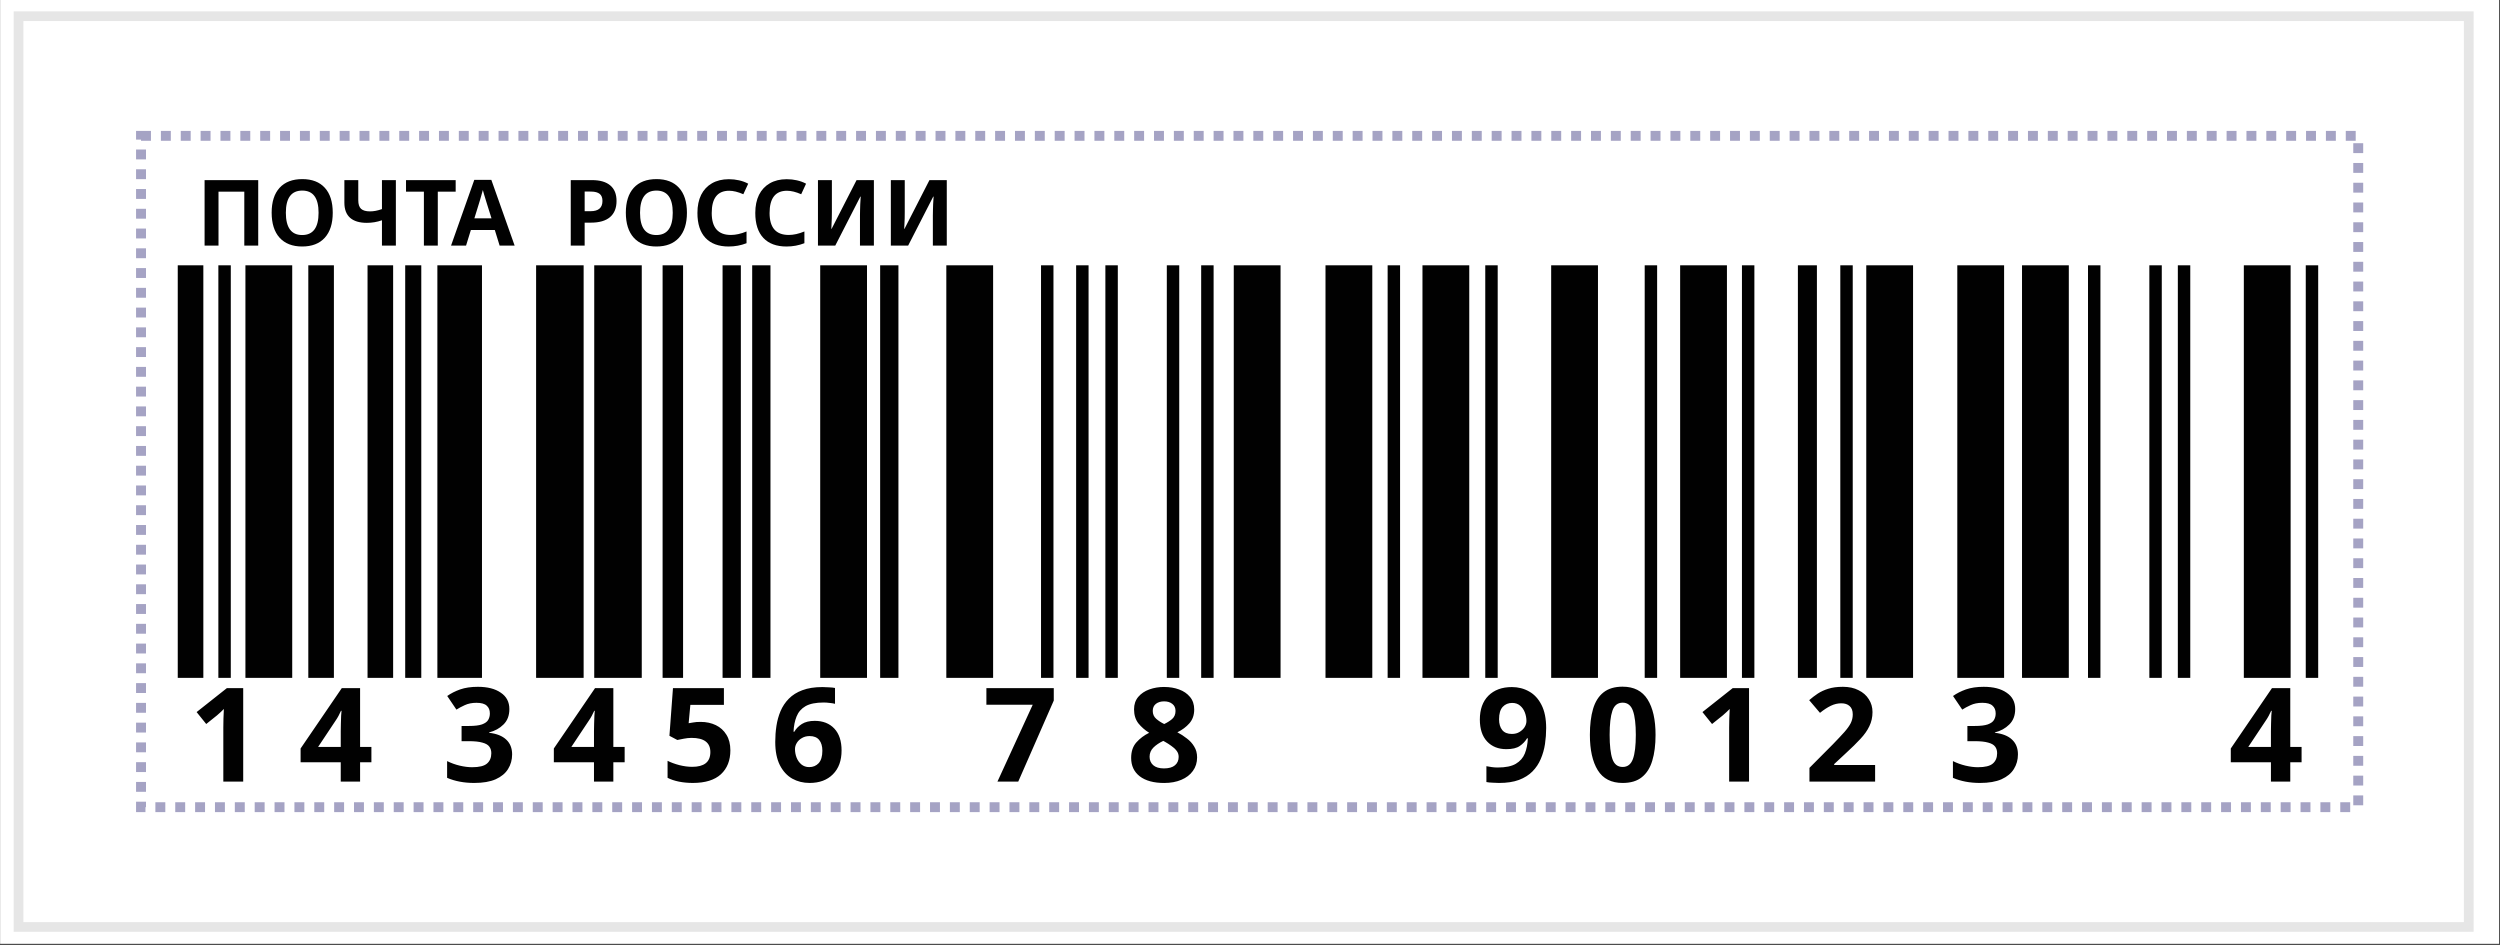
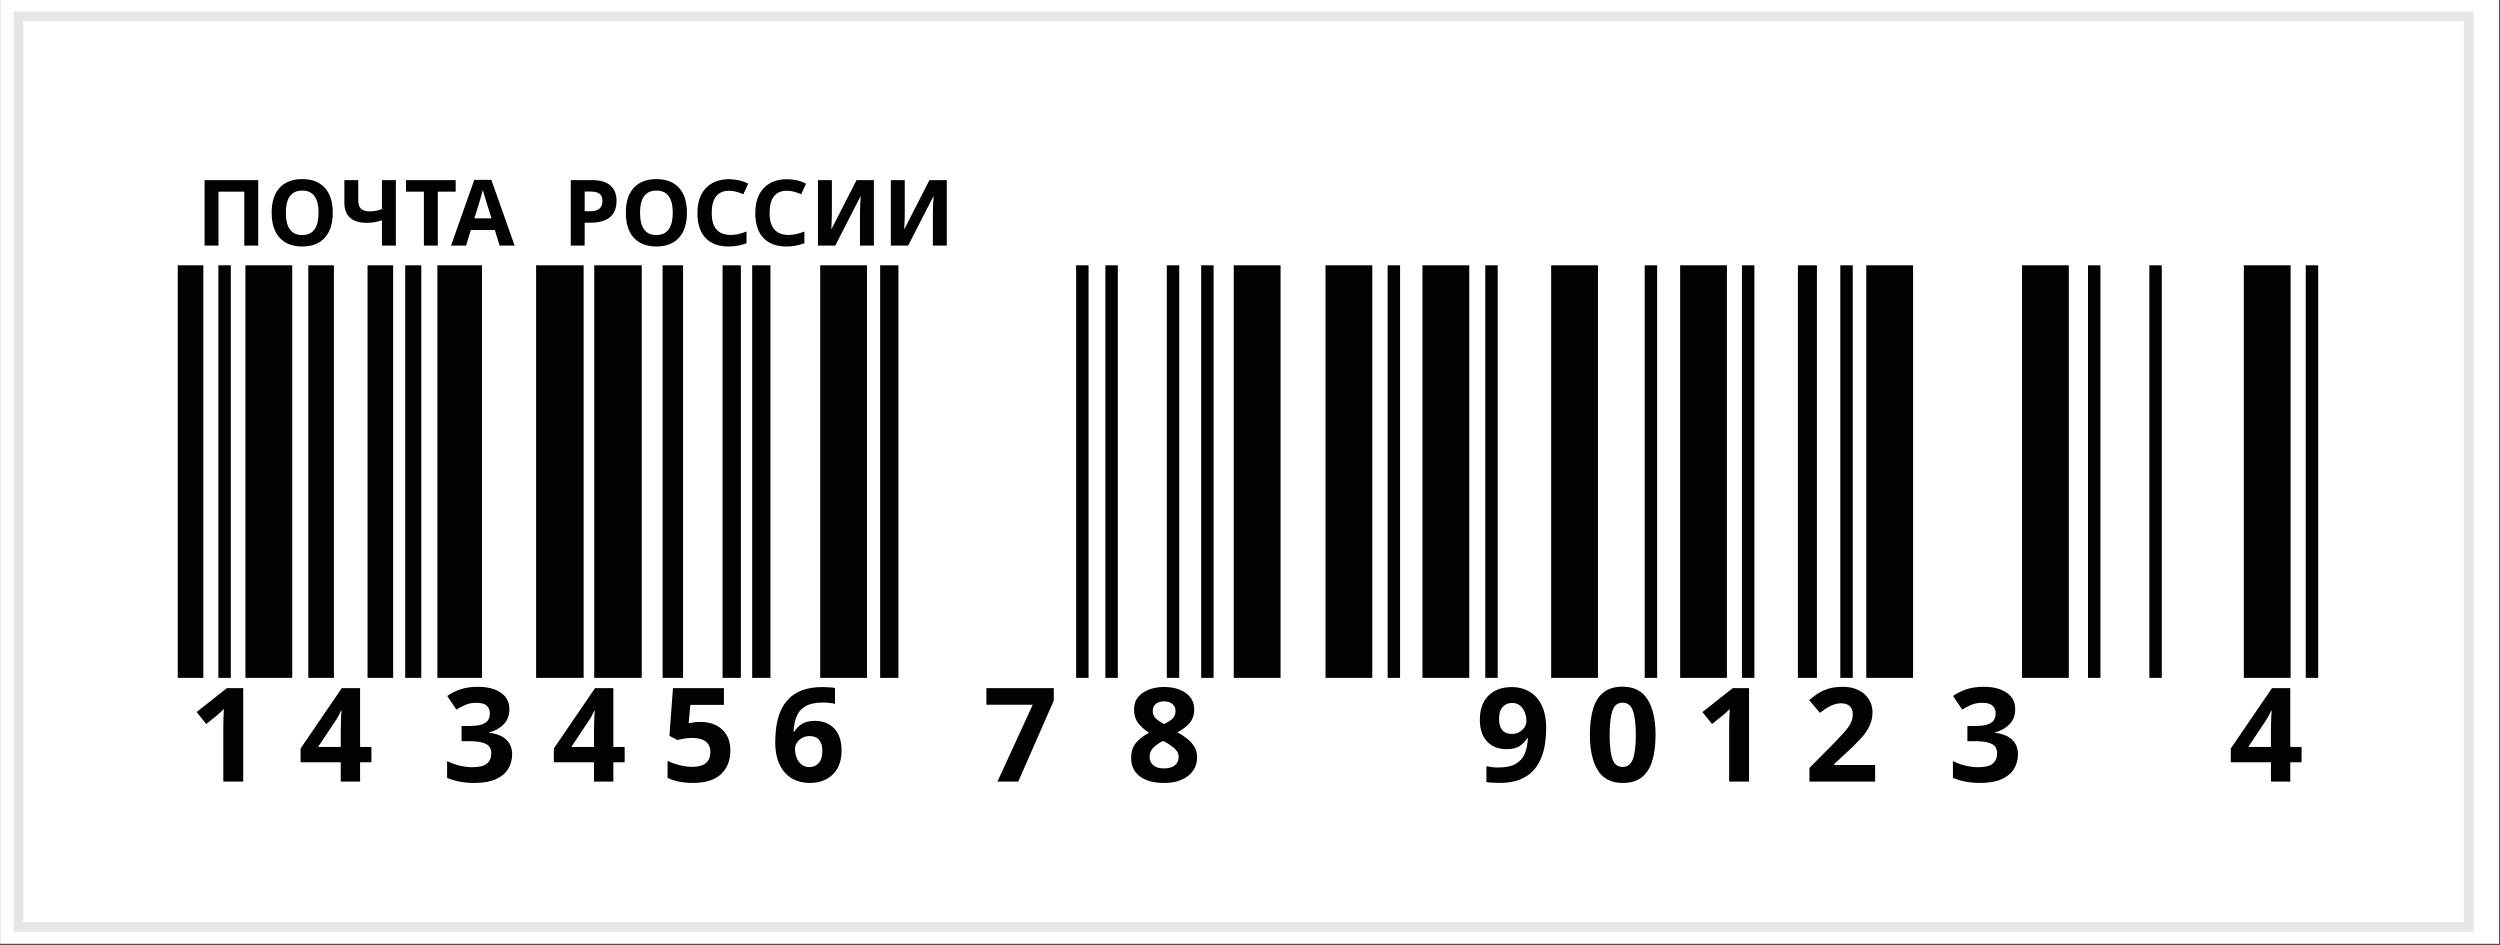
<svg xmlns="http://www.w3.org/2000/svg" xmlns:ns1="http://sodipodi.sourceforge.net/DTD/sodipodi-0.dtd" xmlns:ns2="http://www.inkscape.org/namespaces/inkscape" version="1.1" id="svg1" width="254" height="96" viewBox="0 0 254 96" ns1:docname="postal-code.svg" ns2:version="1.3.2 (091e20e, 2023-11-25, custom)">
  <rect x="0" y="0" width="254" height="96" fill="#333333" stroke="none" />
  <defs id="defs1" />
  <ns1:namedview id="namedview1" pagecolor="#505050" bordercolor="#eeeeee" borderopacity="1" ns2:showpageshadow="0" ns2:pageopacity="0" ns2:pagecheckerboard="0" ns2:deskcolor="#505050" ns2:zoom="1.4142136" ns2:cx="99.702056" ns2:cy="3.1819805" ns2:window-width="1920" ns2:window-height="1009" ns2:window-x="1912" ns2:window-y="-8" ns2:window-maximized="1" ns2:current-layer="svg1" />
  <g id="g7" transform="matrix(1.003,0,0,0.998,25.895,-304.49)">
    <g id="g5" transform="translate(8.839,65.372)">
      <rect style="fill:#ffffff;fill-opacity:1;stroke:none;stroke-width:1.751;stroke-dasharray:none;stroke-dashoffset:0;stroke-opacity:1" id="rect5" width="253.144" height="96.167" x="-34.646" y="239.646" />
      <rect style="fill:none;fill-opacity:1;stroke:#e6e6e6;stroke-width:0.986;stroke-dasharray:none;stroke-dashoffset:0;stroke-opacity:1" id="rect4" width="248.198" height="92.718" x="-32.779" y="241.377" />
    </g>
    <g id="g6" transform="translate(9.265,66.477)">
      <g id="g2" transform="translate(-35,240)">
        <rect style="fill:#010101;fill-opacity:1;stroke-width:0.6" id="rect1" width="2.592" height="42" x="17.923" y="25.632" />
        <rect style="fill:#010101;fill-opacity:1;stroke-width:0.418" id="rect1-8" width="1.259" height="42" x="22.037" y="25.632" />
        <rect style="fill:#010101;fill-opacity:1;stroke-width:0.811" id="rect1-0" width="4.74" height="42" x="24.778" y="25.632" />
        <rect style="fill:#010101;fill-opacity:1;stroke-width:0.6" id="rect1-2" width="2.592" height="42" x="31.148" y="25.632" />
        <rect style="fill:#010101;fill-opacity:1;stroke-width:0.6" id="rect1-9" width="2.592" height="42" x="37.148" y="25.632" />
        <rect style="fill:#010101;fill-opacity:1;stroke-width:0.476" id="rect1-04" width="1.629" height="42" x="40.963" y="25.632" />
        <rect style="fill:#010101;fill-opacity:1;stroke-width:0.792" id="rect1-6" width="4.518" height="42" x="44.222" y="25.632" />
        <rect style="fill:#010101;fill-opacity:1;stroke-width:0.818" id="rect1-5" width="4.814" height="42" x="54.223" y="25.632" />
        <rect style="fill:#010101;fill-opacity:1;stroke-width:0.818" id="rect1-5-3" width="4.814" height="42" x="60.111" y="25.632" />
        <rect style="fill:#010101;fill-opacity:1;stroke-width:0.537" id="rect1-5-9" width="2.074" height="42" x="67.036" y="25.632" />
        <rect style="fill:#010101;fill-opacity:1;stroke-width:0.507" id="rect1-5-9-9" width="1.852" height="42" x="73.111" y="25.632" />
        <rect style="fill:#010101;fill-opacity:1;stroke-width:0.507" id="rect1-5-9-9-0" width="1.852" height="42" x="76.111" y="25.632" />
        <rect style="fill:#010101;fill-opacity:1;stroke-width:0.507" id="rect1-5-9-9-2" width="1.852" height="42" x="89.073" y="25.632" />
-         <rect style="fill:#010101;fill-opacity:1;stroke-width:0.418" id="rect1-5-9-9-2-1" width="1.259" height="42" x="105.37" y="25.632" />
        <rect style="fill:#010101;fill-opacity:1;stroke-width:0.418" id="rect1-5-9-9-2-1-0" width="1.259" height="42" x="108.926" y="25.632" />
        <rect style="fill:#010101;fill-opacity:1;stroke-width:0.418" id="rect1-5-9-9-2-1-8" width="1.259" height="42" x="111.888" y="25.632" />
        <rect style="fill:#010101;fill-opacity:1;stroke-width:0.418" id="rect1-5-9-9-2-1-5" width="1.259" height="42" x="118.111" y="25.632" />
        <rect style="fill:#010101;fill-opacity:1;stroke-width:0.418" id="rect1-5-9-9-2-1-2" width="1.259" height="42" x="121.592" y="25.632" />
        <rect style="fill:#010101;fill-opacity:1;stroke-width:0.418" id="rect1-5-9-9-2-1-2-0" width="1.259" height="42" x="140.48" y="25.632" />
        <rect style="fill:#010101;fill-opacity:1;stroke-width:0.418" id="rect1-5-9-9-2-1-2-0-2" width="1.259" height="42" x="150.369" y="25.632" />
        <rect style="fill:#010101;fill-opacity:1;stroke-width:0.418" id="rect1-5-9-9-2-1-2-0-2-9" width="1.259" height="42" x="166.519" y="25.632" />
        <rect style="fill:#010101;fill-opacity:1;stroke-width:0.418" id="rect1-5-9-9-2-1-2-0-2-3" width="1.259" height="42" x="176.37" y="25.632" />
        <rect style="fill:#010101;fill-opacity:1;stroke-width:0.517" id="rect1-5-9-9-2-1-2-0-2-3-4" width="1.926" height="42" x="182.037" y="25.632" />
        <rect style="fill:#010101;fill-opacity:1;stroke-width:0.418" id="rect1-5-9-9-2-1-2-0-2-3-9" width="1.259" height="42" x="186.333" y="25.632" />
        <rect style="fill:#010101;fill-opacity:1;stroke-width:0.418" id="rect1-5-9-9-2-1-2-0-2-3-45" width="1.259" height="42" x="211.424" y="25.632" />
        <rect style="fill:#010101;fill-opacity:1;stroke-width:0.418" id="rect1-5-9-9-2-1-2-0-2-3-5" width="1.259" height="42" x="217.638" y="25.632" />
-         <rect style="fill:#010101;fill-opacity:1;stroke-width:0.418" id="rect1-5-9-9-2-1-2-0-2-3-2" width="1.259" height="42" x="220.524" y="25.632" />
        <rect style="fill:#010101;fill-opacity:1;stroke-width:0.418" id="rect1-5-9-9-2-1-2-0-2-3-6" width="1.259" height="42" x="233.482" y="25.632" />
        <rect style="fill:#010101;fill-opacity:1;stroke-width:0.811" id="rect1-5-9-9-9" width="4.74" height="42" x="83.001" y="25.632" />
-         <rect style="fill:#010101;fill-opacity:1;stroke-width:0.811" id="rect1-5-9-9-9-6" width="4.74" height="42" x="95.776" y="25.632" />
        <rect style="fill:#010101;fill-opacity:1;stroke-width:0.811" id="rect1-5-9-9-9-6-7" width="4.74" height="42" x="124.893" y="25.632" />
        <rect style="fill:#010101;fill-opacity:1;stroke-width:0.811" id="rect1-5-9-9-9-6-8" width="4.74" height="42" x="134.186" y="25.632" />
        <rect style="fill:#010101;fill-opacity:1;stroke-width:0.811" id="rect1-5-9-9-9-6-8-0" width="4.74" height="42" x="144.008" y="25.632" />
        <rect style="fill:#010101;fill-opacity:1;stroke-width:0.811" id="rect1-5-9-9-9-6-8-4" width="4.74" height="42" x="157.045" y="25.632" />
        <rect style="fill:#010101;fill-opacity:1;stroke-width:0.811" id="rect1-5-9-9-9-6-8-4-0" width="4.74" height="42" x="170.109" y="25.632" />
        <rect style="fill:#010101;fill-opacity:1;stroke-width:0.811" id="rect1-5-9-9-9-6-8-4-6" width="4.74" height="42" x="188.963" y="25.632" />
-         <rect style="fill:#010101;fill-opacity:1;stroke-width:0.811" id="rect1-5-9-9-9-6-8-4-9" width="4.74" height="42" x="198.185" y="25.632" />
        <rect style="fill:#010101;fill-opacity:1;stroke-width:0.811" id="rect1-5-9-9-9-6-8-4-5" width="4.74" height="42" x="204.74" y="25.632" />
        <rect style="fill:#010101;fill-opacity:1;stroke-width:0.811" id="rect1-5-9-9-9-6-8-4-90" width="4.74" height="42" x="227.209" y="25.632" />
      </g>
      <path d="m 129.287,308.529 c -0.809,0 -1.458,0.195 -1.947,0.586 -0.489,0.391 -0.839,0.953 -1.053,1.682 -0.213,0.729 -0.32,1.608 -0.32,2.639 0,1.529 0.265,2.728 0.799,3.6 0.533,0.862 1.375,1.295 2.521,1.295 0.818,0 1.465,-0.197 1.945,-0.588 0.489,-0.391 0.841,-0.951 1.055,-1.68 0.222,-0.729 0.332,-1.605 0.332,-2.627 0,-1.547 -0.27,-2.751 -0.812,-3.613 -0.542,-0.862 -1.382,-1.293 -2.52,-1.293 z M 13.326,308.543 c -0.693,0 -1.292,0.088 -1.799,0.266 -0.498,0.178 -0.933,0.401 -1.307,0.668 l 0.932,1.387 c 0.231,-0.151 0.511,-0.302 0.84,-0.453 0.338,-0.16 0.734,-0.24 1.188,-0.24 0.489,0 0.837,0.097 1.041,0.293 0.213,0.187 0.318,0.449 0.318,0.787 0,0.249 -0.056,0.47 -0.172,0.666 -0.107,0.187 -0.316,0.338 -0.627,0.453 -0.302,0.107 -0.747,0.16 -1.334,0.16 h -0.732 v 1.547 h 0.719 c 0.596,0 1.058,0.049 1.387,0.146 0.338,0.089 0.574,0.227 0.707,0.414 0.133,0.178 0.199,0.399 0.199,0.666 0,0.453 -0.146,0.804 -0.439,1.053 -0.284,0.249 -0.786,0.373 -1.506,0.373 -0.382,0 -0.801,-0.053 -1.254,-0.16 -0.444,-0.107 -0.87,-0.26 -1.279,-0.465 v 1.705 c 0.8,0.347 1.715,0.521 2.746,0.521 0.889,0 1.614,-0.126 2.174,-0.375 0.569,-0.258 0.985,-0.604 1.252,-1.039 0.276,-0.444 0.414,-0.943 0.414,-1.494 0,-0.631 -0.2,-1.133 -0.6,-1.506 -0.391,-0.373 -0.97,-0.604 -1.734,-0.693 v -0.039 c 0.578,-0.142 1.064,-0.41 1.455,-0.801 0.4,-0.391 0.6,-0.916 0.6,-1.574 0,-0.72 -0.289,-1.275 -0.867,-1.666 -0.569,-0.4 -1.343,-0.6 -2.32,-0.6 z m 138.254,0 c -0.569,0 -1.058,0.066 -1.467,0.199 -0.4,0.124 -0.755,0.29 -1.066,0.494 -0.302,0.204 -0.592,0.426 -0.867,0.666 l 1.094,1.293 c 0.382,-0.311 0.747,-0.55 1.094,-0.719 0.347,-0.169 0.702,-0.254 1.066,-0.254 0.356,0 0.635,0.093 0.84,0.279 0.213,0.187 0.32,0.471 0.32,0.854 0,0.311 -0.068,0.605 -0.201,0.881 -0.133,0.267 -0.347,0.568 -0.641,0.906 -0.293,0.329 -0.678,0.742 -1.158,1.24 l -2.387,2.414 v 1.398 h 6.652 v -1.693 h -4.146 v -0.092 l 1.227,-1.148 c 0.56,-0.516 1.037,-0.985 1.428,-1.412 0.4,-0.427 0.702,-0.857 0.906,-1.293 0.213,-0.436 0.32,-0.917 0.32,-1.441 0,-0.489 -0.126,-0.924 -0.375,-1.307 -0.24,-0.391 -0.586,-0.698 -1.039,-0.92 -0.444,-0.231 -0.977,-0.346 -1.6,-0.346 z m 14.279,0 c -0.693,0 -1.294,0.088 -1.801,0.266 -0.498,0.178 -0.933,0.401 -1.307,0.668 l 0.934,1.387 c 0.231,-0.151 0.511,-0.302 0.84,-0.453 0.338,-0.16 0.734,-0.24 1.188,-0.24 0.489,0 0.835,0.097 1.039,0.293 0.213,0.187 0.32,0.449 0.32,0.787 0,0.249 -0.056,0.47 -0.172,0.666 -0.107,0.187 -0.316,0.338 -0.627,0.453 -0.302,0.107 -0.747,0.16 -1.334,0.16 h -0.732 v 1.547 h 0.719 c 0.596,0 1.058,0.049 1.387,0.146 0.338,0.089 0.574,0.227 0.707,0.414 0.133,0.178 0.199,0.399 0.199,0.666 0,0.453 -0.146,0.804 -0.439,1.053 -0.284,0.249 -0.786,0.373 -1.506,0.373 -0.382,0 -0.801,-0.053 -1.254,-0.16 -0.444,-0.107 -0.87,-0.26 -1.279,-0.465 v 1.705 c 0.8,0.347 1.715,0.521 2.746,0.521 0.889,0 1.614,-0.126 2.174,-0.375 0.569,-0.258 0.985,-0.604 1.252,-1.039 0.276,-0.444 0.414,-0.943 0.414,-1.494 0,-0.631 -0.2,-1.133 -0.6,-1.506 -0.391,-0.373 -0.97,-0.604 -1.734,-0.693 v -0.039 c 0.578,-0.142 1.062,-0.41 1.453,-0.801 0.4,-0.391 0.602,-0.916 0.602,-1.574 10e-6,-0.72 -0.289,-1.275 -0.867,-1.666 -0.569,-0.4 -1.343,-0.6 -2.32,-0.6 z m -83.014,0.014 c -0.533,0 -1.035,0.083 -1.506,0.252 -0.462,0.169 -0.837,0.422 -1.121,0.76 -0.284,0.338 -0.426,0.761 -0.426,1.268 0,0.569 0.146,1.044 0.439,1.426 0.302,0.373 0.667,0.694 1.094,0.961 -0.507,0.249 -0.937,0.573 -1.293,0.973 -0.356,0.4 -0.533,0.93 -0.533,1.588 0,0.791 0.289,1.412 0.867,1.865 0.587,0.453 1.412,0.682 2.479,0.682 0.658,0 1.237,-0.107 1.734,-0.32 0.507,-0.213 0.898,-0.515 1.174,-0.906 0.284,-0.391 0.426,-0.851 0.426,-1.375 0,-0.427 -0.097,-0.794 -0.293,-1.105 -0.187,-0.32 -0.435,-0.595 -0.746,-0.826 -0.302,-0.24 -0.623,-0.449 -0.961,-0.627 0.489,-0.24 0.893,-0.544 1.213,-0.908 0.329,-0.373 0.494,-0.843 0.494,-1.412 0,-0.516 -0.143,-0.943 -0.428,-1.281 -0.276,-0.338 -0.643,-0.591 -1.105,-0.76 -0.453,-0.169 -0.957,-0.252 -1.508,-0.252 z m -34.625,0.012 c -0.791,0 -1.467,0.107 -2.027,0.32 -0.551,0.204 -1.009,0.494 -1.373,0.867 -0.356,0.364 -0.635,0.788 -0.84,1.268 -0.196,0.471 -0.334,0.973 -0.414,1.506 -0.08,0.533 -0.119,1.076 -0.119,1.627 0,0.951 0.156,1.737 0.467,2.359 0.311,0.613 0.728,1.071 1.252,1.373 0.524,0.293 1.111,0.441 1.76,0.441 0.996,0 1.784,-0.294 2.361,-0.881 0.587,-0.587 0.879,-1.395 0.879,-2.426 0,-0.96 -0.244,-1.702 -0.732,-2.227 -0.489,-0.524 -1.151,-0.787 -1.986,-0.787 -0.533,0 -0.969,0.107 -1.307,0.32 -0.329,0.213 -0.584,0.474 -0.762,0.785 h -0.08 c 0.027,-0.587 0.129,-1.102 0.307,-1.547 0.178,-0.453 0.482,-0.804 0.908,-1.053 0.436,-0.249 1.049,-0.373 1.84,-0.373 0.196,0 0.39,0.014 0.586,0.041 0.204,0.018 0.392,0.047 0.561,0.092 v -1.613 c -0.169,-0.036 -0.378,-0.058 -0.627,-0.066 -0.249,-0.018 -0.466,-0.027 -0.652,-0.027 z m 69.84,0 c -0.996,0 -1.788,0.294 -2.375,0.881 -0.578,0.587 -0.865,1.397 -0.865,2.428 0,0.96 0.244,1.702 0.732,2.227 0.489,0.524 1.138,0.785 1.947,0.785 0.604,0 1.057,-0.107 1.359,-0.32 0.311,-0.213 0.559,-0.474 0.746,-0.785 h 0.08 c -0.027,0.587 -0.129,1.102 -0.307,1.547 -0.178,0.444 -0.484,0.795 -0.92,1.053 -0.427,0.249 -1.035,0.373 -1.826,0.373 -0.196,0 -0.39,-0.012 -0.586,-0.039 -0.196,-0.027 -0.383,-0.058 -0.561,-0.094 v 1.613 c 0.169,0.036 0.378,0.058 0.627,0.066 0.249,0.018 0.466,0.027 0.652,0.027 0.791,0 1.463,-0.102 2.014,-0.307 0.56,-0.213 1.017,-0.503 1.373,-0.867 0.364,-0.373 0.644,-0.796 0.84,-1.268 0.204,-0.48 0.348,-0.986 0.428,-1.52 0.08,-0.542 0.119,-1.085 0.119,-1.627 0,-0.951 -0.156,-1.732 -0.467,-2.346 -0.311,-0.622 -0.728,-1.08 -1.252,-1.373 -0.524,-0.302 -1.111,-0.455 -1.76,-0.455 z m -130.16,0.107 -3.066,2.439 0.973,1.215 1.094,-0.881 c 0.124,-0.107 0.258,-0.226 0.4,-0.359 0.151,-0.142 0.249,-0.24 0.293,-0.293 -0.009,0.284 -0.023,0.613 -0.041,0.986 -0.009,0.373 -0.014,0.675 -0.014,0.906 v 5.506 h 2.014 v -9.52 z m 11.639,0 -4.172,6.146 v 1.4 h 4.066 v 1.973 H 1.393 v -1.973 h 1.146 v -1.561 h -1.146 v -5.986 z m 25.654,0 -4.174,6.146 v 1.4 h 4.066 v 1.973 h 1.961 v -1.973 h 1.146 v -1.561 h -1.146 v -5.986 z m 7.893,0 -0.359,4.854 0.801,0.426 c 0.178,-0.044 0.399,-0.088 0.666,-0.133 0.267,-0.053 0.525,-0.08 0.773,-0.08 1.271,0 1.906,0.481 1.906,1.441 0,0.516 -0.16,0.898 -0.48,1.146 -0.311,0.24 -0.764,0.359 -1.359,0.359 -0.409,0 -0.844,-0.058 -1.307,-0.174 -0.462,-0.124 -0.859,-0.271 -1.188,-0.439 v 1.732 c 0.329,0.169 0.711,0.298 1.146,0.387 0.444,0.089 0.916,0.135 1.414,0.135 1.253,0 2.2,-0.294 2.84,-0.881 0.64,-0.596 0.961,-1.408 0.961,-2.439 0,-0.631 -0.134,-1.161 -0.4,-1.588 -0.258,-0.427 -0.613,-0.75 -1.066,-0.973 -0.453,-0.222 -0.969,-0.334 -1.547,-0.334 -0.311,0 -0.557,0.019 -0.734,0.055 -0.169,0.027 -0.327,0.053 -0.479,0.08 l 0.172,-1.867 h 3.4 v -1.707 z m 31.748,0 v 1.693 h 4.693 l -3.574,7.826 h 2.107 l 3.6,-8.252 v -1.268 z m 75.6,0 -3.066,2.439 0.973,1.215 1.094,-0.881 c 0.124,-0.107 0.256,-0.226 0.398,-0.359 0.151,-0.142 0.25,-0.24 0.295,-0.293 -0.009,0.284 -0.023,0.613 -0.041,0.986 -0.009,0.373 -0.014,0.675 -0.014,0.906 v 5.506 h 2.014 v -9.52 z m 54.625,0 -4.172,6.146 v 1.4 h 4.066 v 1.973 h 1.959 v -1.973 h 1.146 v -1.561 h -1.146 v -5.986 z m -112.225,1.348 c 0.338,0 0.613,0.083 0.826,0.252 0.222,0.169 0.332,0.41 0.332,0.721 0,0.347 -0.115,0.622 -0.346,0.826 -0.231,0.196 -0.499,0.366 -0.801,0.508 -0.311,-0.151 -0.581,-0.329 -0.812,-0.533 -0.231,-0.204 -0.348,-0.472 -0.348,-0.801 0,-0.311 0.107,-0.552 0.32,-0.721 0.222,-0.169 0.499,-0.252 0.828,-0.252 z m 46.453,0.133 c 0.498,0 0.844,0.275 1.039,0.826 0.196,0.551 0.293,1.369 0.293,2.453 0,1.093 -0.097,1.911 -0.293,2.453 -0.196,0.542 -0.541,0.814 -1.039,0.814 -0.507,0 -0.854,-0.272 -1.041,-0.814 -0.187,-0.551 -0.279,-1.369 -0.279,-2.453 0,-1.084 0.093,-1.902 0.279,-2.453 0.187,-0.551 0.534,-0.826 1.041,-0.826 z m -11.188,0.027 c 0.32,0 0.587,0.093 0.801,0.279 0.213,0.178 0.372,0.409 0.479,0.693 0.107,0.284 0.16,0.574 0.16,0.867 0,0.213 -0.061,0.421 -0.186,0.625 -0.124,0.196 -0.299,0.361 -0.521,0.494 -0.213,0.133 -0.469,0.199 -0.771,0.199 -0.436,0 -0.761,-0.132 -0.975,-0.398 -0.213,-0.267 -0.32,-0.632 -0.32,-1.094 0,-0.578 0.124,-1.001 0.373,-1.268 0.249,-0.267 0.57,-0.398 0.961,-0.398 z m -118.641,0.799 h 0.055 c -0.009,0.08 -0.023,0.25 -0.041,0.508 -0.009,0.249 -0.017,0.519 -0.025,0.812 -0.009,0.293 -0.014,0.542 -0.014,0.746 v 1.613 H -2.859 l 1.746,-2.639 c 0.124,-0.178 0.231,-0.353 0.32,-0.521 0.089,-0.169 0.172,-0.342 0.252,-0.52 z m 25.654,0 h 0.053 c -0.009,0.08 -0.021,0.25 -0.039,0.508 -0.009,0.249 -0.018,0.519 -0.027,0.812 -0.009,0.293 -0.014,0.542 -0.014,0.746 v 1.613 h -2.293 l 1.746,-2.639 c 0.124,-0.178 0.231,-0.353 0.32,-0.521 0.089,-0.169 0.174,-0.342 0.254,-0.52 z m 169.867,0 h 0.053 c -0.009,0.08 -0.023,0.25 -0.041,0.508 -0.009,0.249 -0.017,0.519 -0.025,0.812 -0.009,0.293 -0.014,0.542 -0.014,0.746 v 1.613 h -2.293 l 1.746,-2.639 c 0.124,-0.178 0.231,-0.353 0.32,-0.521 0.089,-0.169 0.174,-0.342 0.254,-0.52 z m -148.055,2.574 c 0.436,0 0.761,0.132 0.975,0.398 0.213,0.267 0.32,0.632 0.32,1.094 0,0.569 -0.126,0.992 -0.375,1.268 -0.249,0.267 -0.568,0.4 -0.959,0.4 -0.311,0 -0.579,-0.095 -0.801,-0.281 -0.213,-0.187 -0.374,-0.418 -0.48,-0.693 -0.107,-0.284 -0.158,-0.572 -0.158,-0.865 0,-0.213 0.061,-0.423 0.186,-0.627 0.124,-0.204 0.297,-0.37 0.52,-0.494 0.222,-0.133 0.48,-0.199 0.773,-0.199 z m 35.828,0.492 0.172,0.094 c 0.222,0.124 0.436,0.263 0.641,0.414 0.213,0.142 0.391,0.306 0.533,0.492 0.142,0.178 0.213,0.387 0.213,0.627 0,0.356 -0.124,0.64 -0.373,0.854 -0.249,0.213 -0.621,0.32 -1.119,0.32 -0.48,0 -0.845,-0.112 -1.094,-0.334 -0.24,-0.222 -0.359,-0.507 -0.359,-0.854 0,-0.364 0.129,-0.676 0.387,-0.934 0.258,-0.258 0.591,-0.484 1,-0.68 z" style="font-weight:bold;font-size:13.333px;font-family:'Times New Roman';-inkscape-font-specification:'Times New Roman,  Bold';text-align:center;text-anchor:middle;fill:#010101;stroke-width:0.6" id="path2" />
      <path d="m -4.465,256.857 c -0.989,0 -1.756,0.296 -2.297,0.887 -0.535,0.591 -0.803,1.434 -0.803,2.529 0,1.101 0.268,1.951 0.803,2.549 0.541,0.597 1.304,0.896 2.287,0.896 0.989,0 1.752,-0.296 2.287,-0.887 0.541,-0.597 0.811,-1.448 0.811,-2.549 0,-1.101 -0.266,-1.948 -0.801,-2.539 -0.535,-0.591 -1.298,-0.887 -2.287,-0.887 z m 35.877,0 c -0.989,0 -1.756,0.296 -2.297,0.887 -0.535,0.591 -0.803,1.434 -0.803,2.529 0,1.101 0.268,1.951 0.803,2.549 0.541,0.597 1.304,0.896 2.287,0.896 0.989,0 1.752,-0.296 2.287,-0.887 0.541,-0.597 0.812,-1.448 0.812,-2.549 0,-1.101 -0.268,-1.948 -0.803,-2.539 -0.535,-0.591 -1.298,-0.887 -2.287,-0.887 z m 7.336,0.01 c -0.666,0 -1.238,0.14 -1.717,0.42 -0.473,0.274 -0.837,0.666 -1.092,1.176 -0.249,0.51 -0.375,1.124 -0.375,1.84 0,1.114 0.275,1.962 0.822,2.547 0.548,0.579 1.328,0.869 2.342,0.869 0.641,0 1.244,-0.112 1.811,-0.336 v -1.195 c -0.566,0.236 -1.094,0.355 -1.586,0.355 -1.294,0 -1.941,-0.743 -1.941,-2.23 0,-1.512 0.588,-2.27 1.764,-2.27 0.423,0 0.902,0.119 1.438,0.355 l 0.494,-1.074 c -0.286,-0.156 -0.596,-0.269 -0.932,-0.344 -0.33,-0.075 -0.673,-0.113 -1.027,-0.113 z m 5.861,0 c -0.666,0 -1.238,0.14 -1.717,0.42 -0.473,0.274 -0.837,0.666 -1.092,1.176 -0.249,0.51 -0.375,1.124 -0.375,1.84 0,1.114 0.275,1.962 0.822,2.547 0.548,0.579 1.328,0.869 2.342,0.869 0.641,0 1.244,-0.112 1.811,-0.336 v -1.195 c -0.566,0.236 -1.094,0.355 -1.586,0.355 -1.294,0 -1.941,-0.743 -1.941,-2.23 0,-1.512 0.588,-2.27 1.764,-2.27 0.423,0 0.902,0.119 1.438,0.355 l 0.494,-1.074 c -0.286,-0.156 -0.596,-0.269 -0.932,-0.344 -0.33,-0.075 -0.673,-0.113 -1.027,-0.113 z m -31.648,0.066 -2.354,6.691 h 1.521 l 0.486,-1.586 h 2.426 l 0.486,1.586 h 1.521 L 14.688,256.934 Z m -27.32,0.027 v 6.664 h 1.41 v -5.488 h 2.613 v 5.488 h 1.41 v -6.664 z m 14.16,0 v 2.297 c 0,0.678 0.192,1.191 0.578,1.539 0.386,0.342 0.953,0.514 1.699,0.514 0.523,0 1.032,-0.087 1.529,-0.262 v 2.576 h 1.41 v -6.664 h -1.41 v 2.949 c -0.429,0.156 -0.833,0.234 -1.213,0.234 -0.411,0 -0.711,-0.087 -0.904,-0.262 -0.187,-0.174 -0.281,-0.466 -0.281,-0.877 v -2.045 z m 6.244,0 v 1.176 h 1.811 v 5.488 h 1.408 v -5.488 h 1.811 v -1.176 z m 16.687,0 v 6.664 h 1.408 v -2.334 h 0.627 c 0.852,0 1.498,-0.185 1.939,-0.559 0.442,-0.38 0.664,-0.927 0.664,-1.643 0,-0.703 -0.212,-1.233 -0.635,-1.588 -0.423,-0.361 -1.042,-0.541 -1.857,-0.541 z m 25.041,0 v 6.664 h 1.754 l 2.539,-4.984 h 0.037 c -0.006,0.044 -0.011,0.138 -0.018,0.281 -0.006,0.137 -0.017,0.298 -0.029,0.484 -0.006,0.187 -0.011,0.383 -0.018,0.588 -0.006,0.199 -0.01,0.383 -0.01,0.551 v 3.08 h 1.41 v -6.664 h -1.756 l -2.529,4.965 h -0.027 c 0.006,-0.062 0.011,-0.19 0.018,-0.383 0.012,-0.199 0.023,-0.419 0.029,-0.662 0.006,-0.249 0.01,-0.476 0.01,-0.682 v -3.238 z m 7.383,0 v 6.664 h 1.754 l 2.539,-4.984 h 0.037 c -0.006,0.044 -0.011,0.138 -0.018,0.281 -0.006,0.137 -0.017,0.298 -0.029,0.484 -0.006,0.187 -0.011,0.383 -0.018,0.588 -0.006,0.199 -0.01,0.383 -0.01,0.551 v 3.08 h 1.41 v -6.664 h -1.756 l -2.529,4.965 h -0.027 c 0.006,-0.062 0.011,-0.19 0.018,-0.383 0.012,-0.199 0.023,-0.419 0.029,-0.662 0.006,-0.249 0.008,-0.476 0.008,-0.682 v -3.238 z m -41.328,1.008 c 0.031,0.124 0.071,0.271 0.121,0.439 0.05,0.168 0.101,0.332 0.15,0.494 0.05,0.162 0.09,0.295 0.121,0.4 l 0.484,1.551 H 12.969 l 0.477,-1.551 c 0.025,-0.068 0.06,-0.182 0.104,-0.344 0.05,-0.168 0.099,-0.343 0.148,-0.523 0.056,-0.187 0.1,-0.342 0.131,-0.467 z m -18.293,0.057 c 1.101,0 1.652,0.752 1.652,2.258 0,1.512 -0.555,2.268 -1.662,2.268 -1.101,0 -1.652,-0.756 -1.652,-2.268 0,-1.506 0.555,-2.258 1.662,-2.258 z m 35.877,0 c 1.101,0 1.652,0.752 1.652,2.258 0,1.512 -0.555,2.268 -1.662,2.268 -1.101,0 -1.652,-0.756 -1.652,-2.268 0,-1.506 0.555,-2.258 1.662,-2.258 z m -7.271,0.094 0.672,0.008 c 0.38,0.006 0.663,0.085 0.85,0.234 0.187,0.149 0.281,0.389 0.281,0.719 0,0.697 -0.402,1.045 -1.205,1.045 h -0.598 z" style="font-weight:bold;font-size:9.333px;font-family:Ar;-inkscape-font-specification:'Ar Bold';text-align:center;text-anchor:middle;fill:#010101;stroke-width:0.6" id="path3" />
-       <rect style="fill:none;fill-opacity:1;stroke:#a5a3c4;stroke-width:1.006;stroke-dasharray:1.006, 1.006;stroke-dashoffset:0;stroke-opacity:1" id="rect3" width="224.594" height="68.344" x="-20.797" y="252.453" />
    </g>
  </g>
</svg>